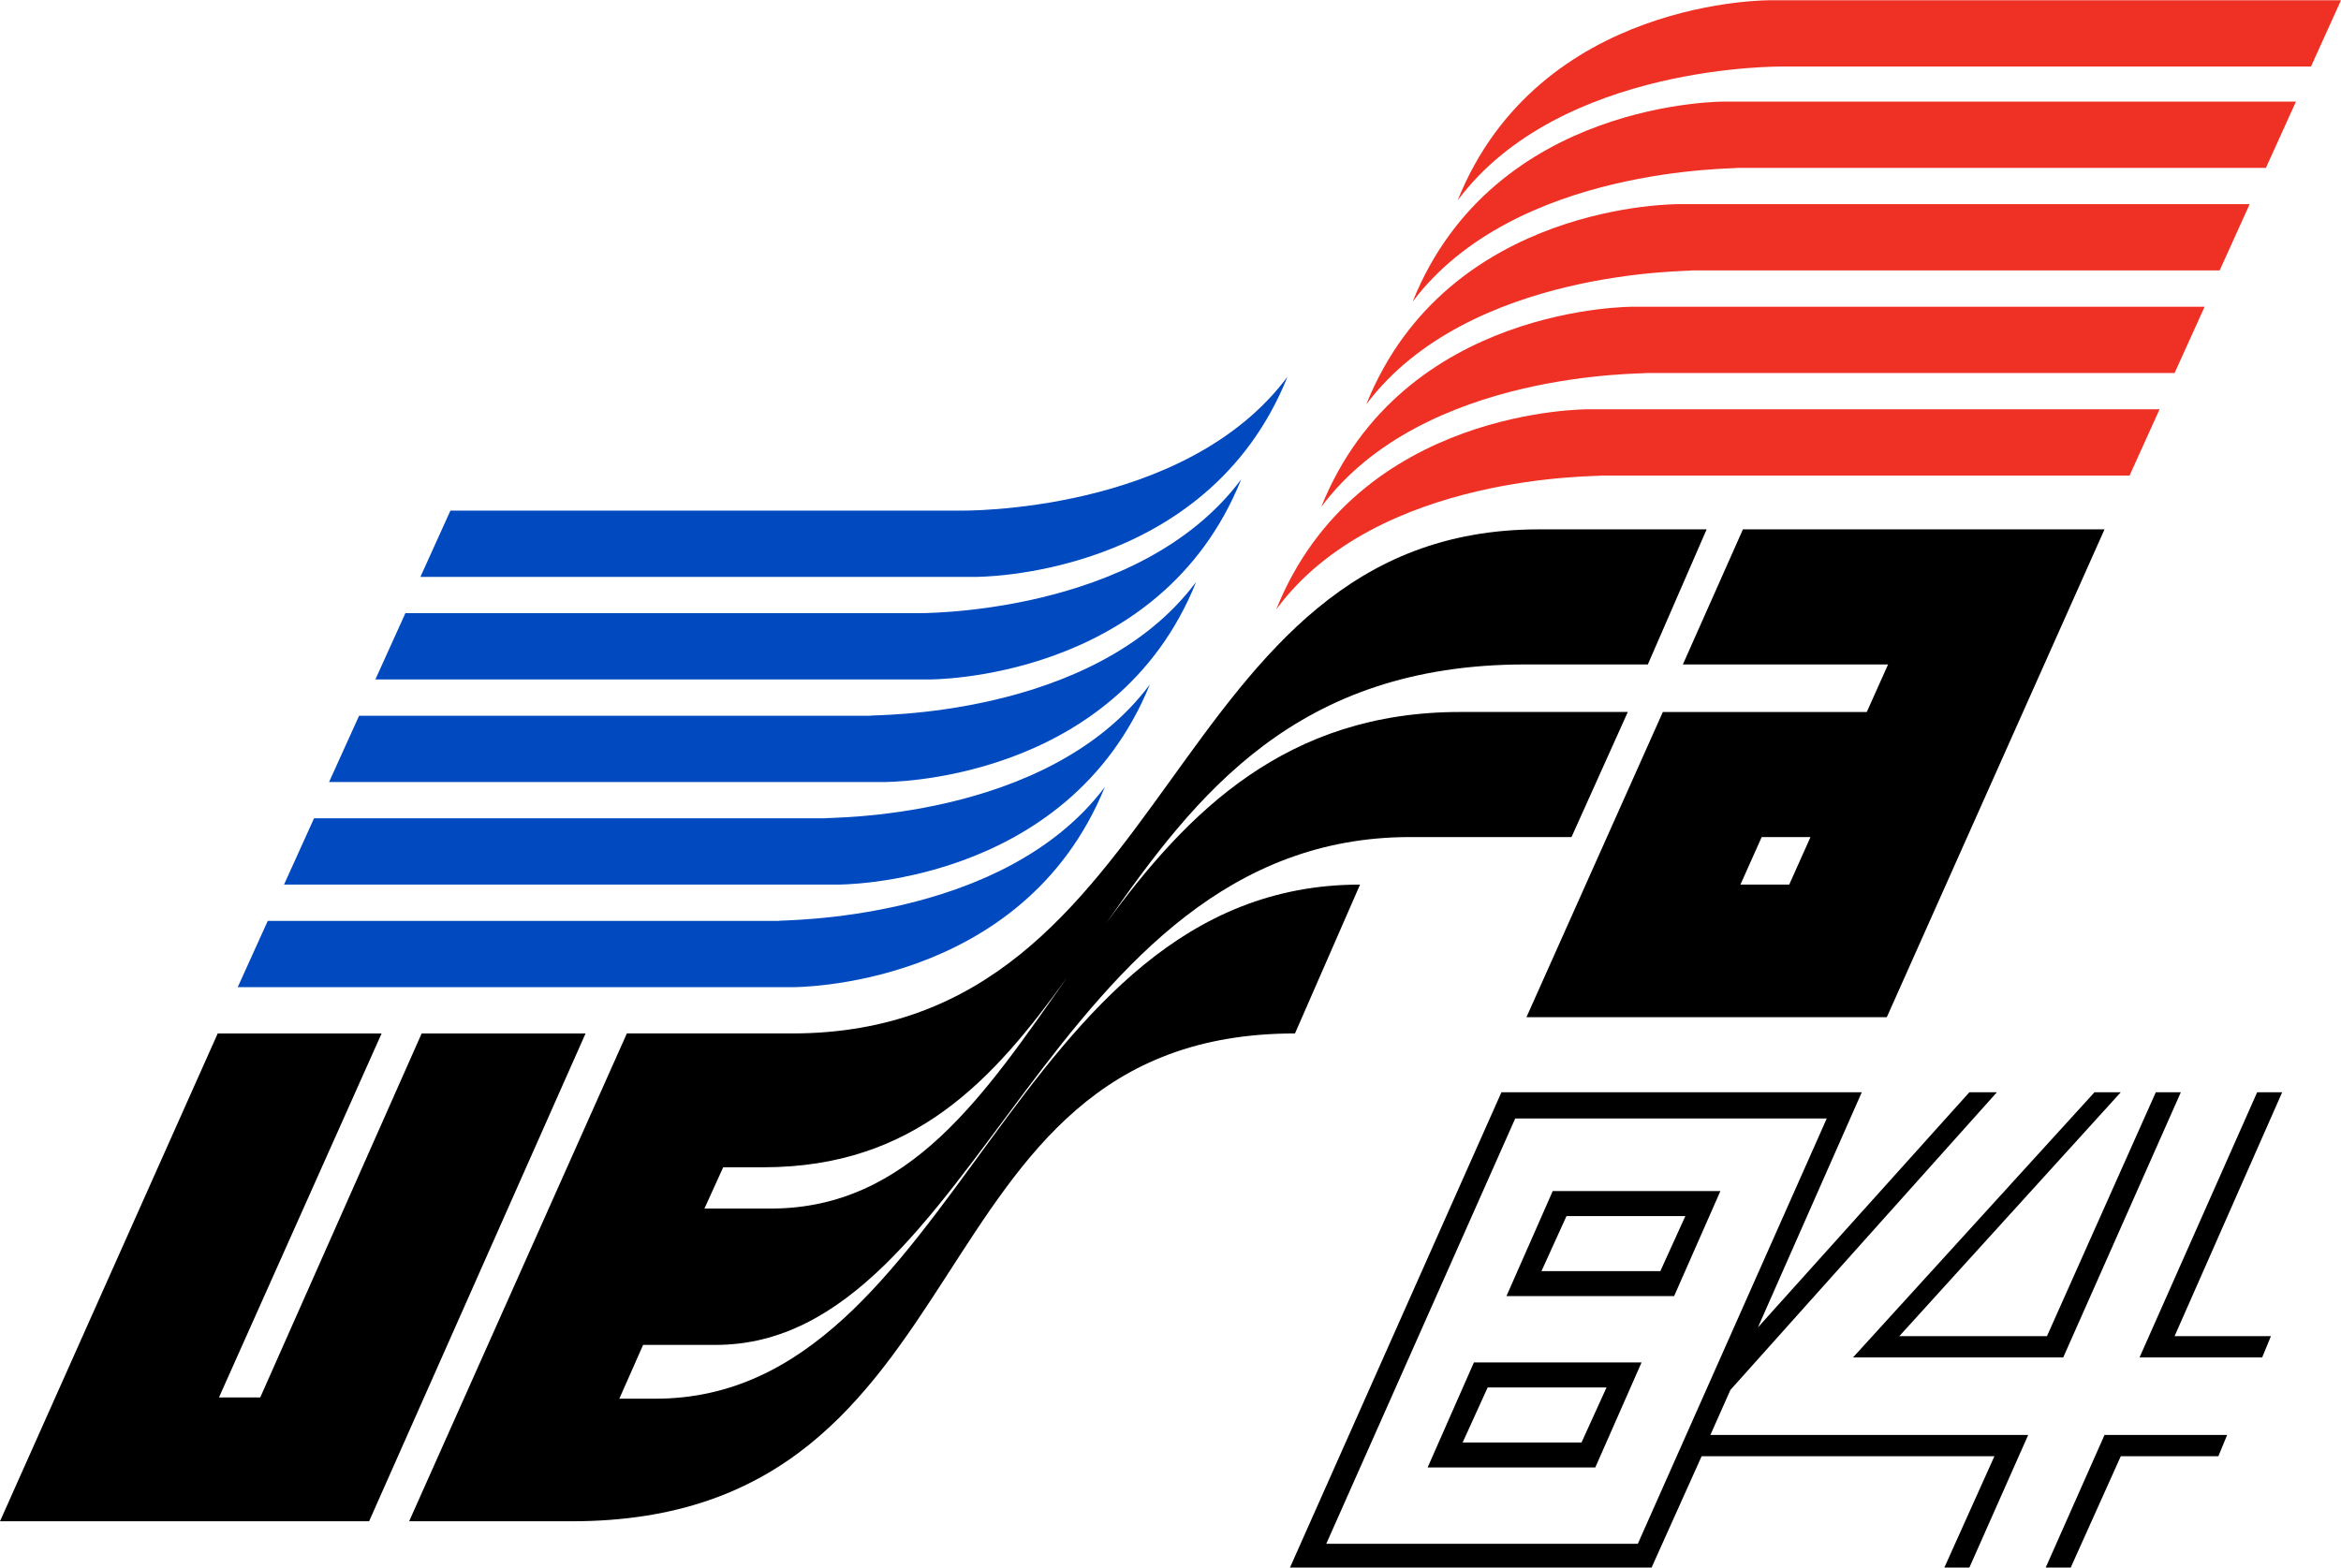
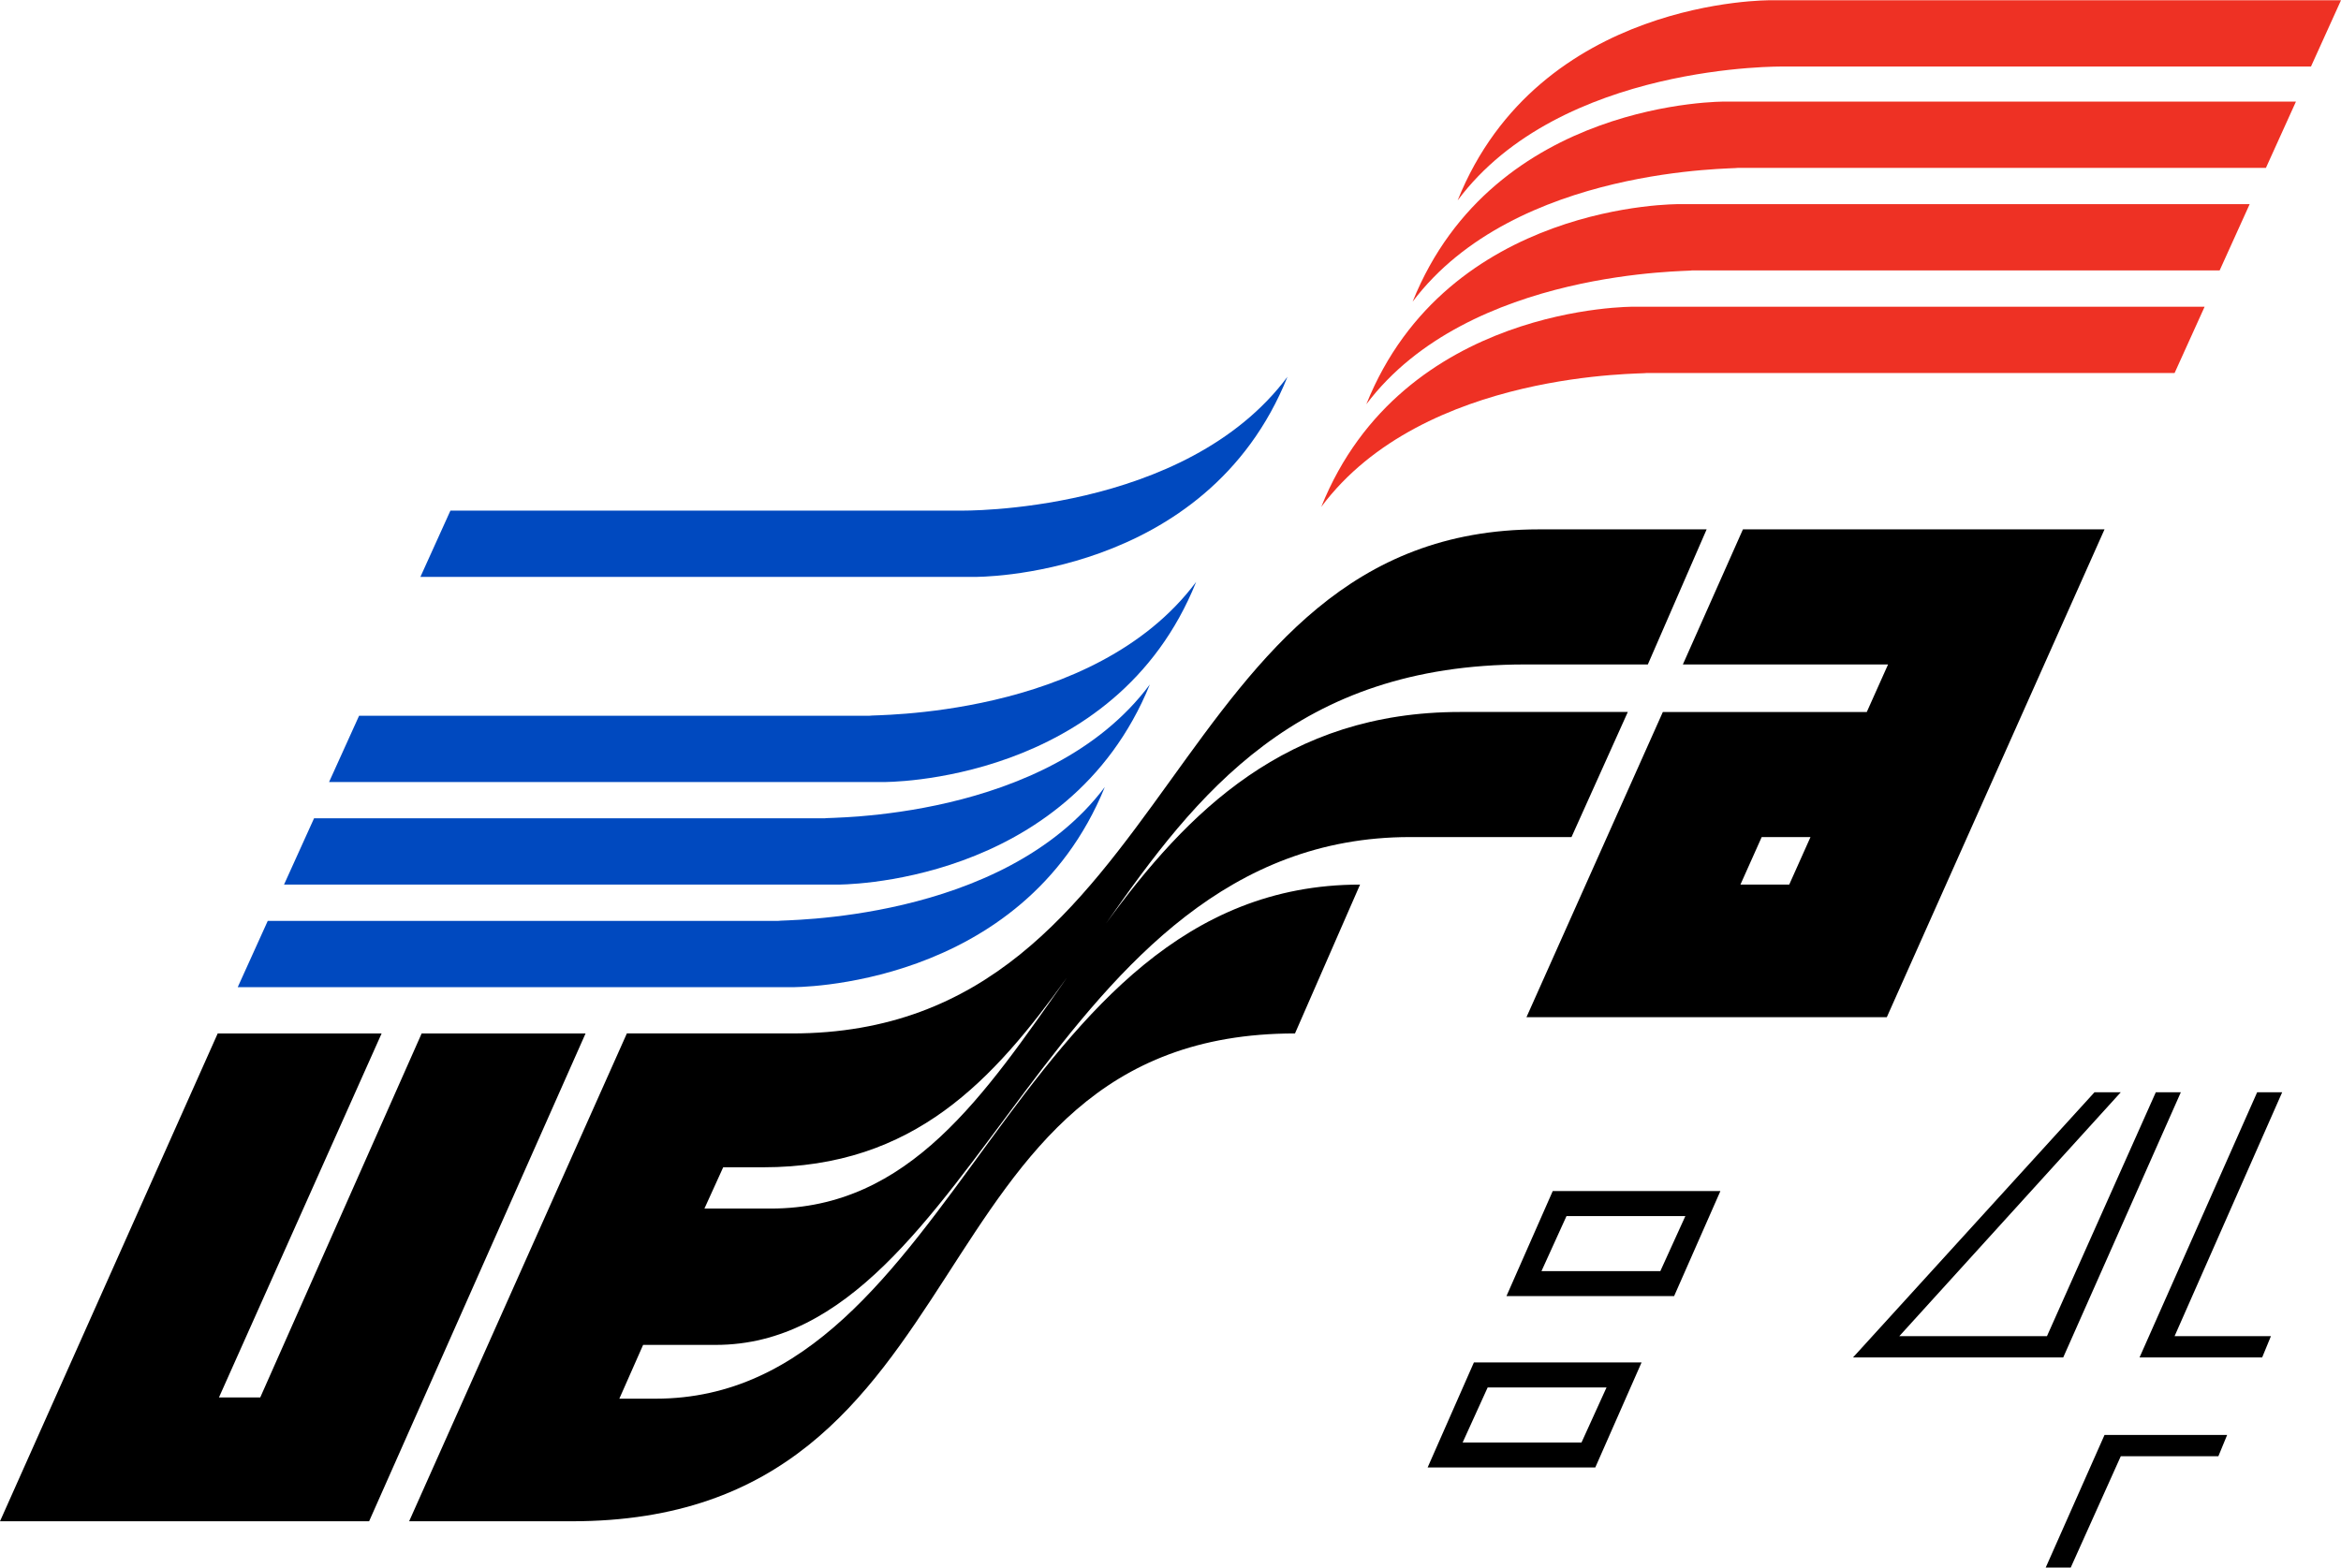
<svg xmlns="http://www.w3.org/2000/svg" enable-background="new 0 0 187.1 125.3" height="258.828" viewBox="0 0 187.1 125.3" width="386.356">
  <path d="m102.9 30.1c-6.5 16.2-25 16-25 16h-44.3l2.4-5.3h40.8s17.9.3 26.1-10.7z" fill="#0049bf" />
-   <path d="m99.2 38.3c-6.5 16.2-25 16-25 16h-44.2l2.4-5.3h40.8s17.8.3 26-10.7z" fill="#0049bf" />
  <path d="m112.9 24.1c6.5-16.2 25-16 25-16h45.6l-2.4 5.3h-42.2c0 .1-17.8-.2-26 10.7z" fill="#ee3124" />
  <path d="m116.5 16c6.5-16.2 25-16 25-16h45.6l-2.4 5.3h-42.2c.1 0-17.8-.3-26 10.7z" fill="#ee3124" />
  <path d="m95.6 46.5c-6.5 16.2-25 16-25 16h-44.3l2.4-5.3h40.8c0-.1 17.9.3 26.1-10.7z" fill="#0049bf" />
  <path d="m109.2 32.3c6.5-16.2 25-16 25-16h45.6l-2.4 5.3h-42.2c.1.1-17.8-.2-26 10.7z" fill="#ee3124" />
  <path d="m91.9 54.7c-6.6 16.2-25 16-25 16h-44.2l2.4-5.3h40.8c0-.1 17.8.3 26-10.7z" fill="#0049bf" />
  <path d="m88.3 62.9c-6.6 16.2-25 16-25 16h-44.3l2.4-5.3h40.8c.1-.1 17.9.2 26.1-10.7z" fill="#0049bf" />
-   <path d="m102 48.7c6.5-16.2 25-16 25-16h45.6l-2.4 5.3h-42.2c0 .1-17.9-.3-26 10.7z" fill="#ee3124" />
  <path d="m105.6 40.5c6.5-16.2 25-16 25-16h45.6l-2.4 5.3h-42.2c0 .1-17.8-.3-26 10.7z" fill="#ee3124" />
  <path d="m20.8 111.7h-3.3l13-29.1h-13.1l-17.4 39h29.5l17.3-39h-13.1z" />
  <path d="m121.9 53.1h9.8l4.7-10.8h-13.4c-30.2 0-28.6 40.3-59.7 40.3h-13.2l-17.4 39h13c33.9 0 26.5-39 57.8-39l5.2-11.9c-28.2 0-32.1 41.1-56.3 41.1h-2.9l1.9-4.3h5.8c21 0 26.5-40.6 55.5-40.6h12.9l4.5-10h-13.4c-13.9 0-21.8 8-28.3 16.9 7.2-10.3 15.2-20.7 33.5-20.7zm-60.3 43.5h-5.3l1.5-3.3h3.2c12.1 0 18.4-7 24.3-15.2-6.6 9.4-12.6 18.5-23.7 18.5z" />
  <path d="m139.3 42.3-4.8 10.8h16.4l-1.7 3.8h-16.3l-10.9 24.4h28.8l17.4-39zm-.2 28.4 1.7-3.8h3.9l-1.7 3.8z" />
  <path d="m182.4 87.3h-2l-9.4 21.2h9.8l.7-1.7h-7.7z" />
  <path d="m172.3 87.3-8.7 19.5h-11.8l17.7-19.5h-2.1l-19.3 21.2h16.8l9.4-21.2z" />
  <path d="m168.2 114.7-4.7 10.6h2l4-8.9h7.8l.7-1.7z" />
-   <path d="m136.7 114.7 1.6-3.6 21.3-23.8h-2.2l-16.9 18.8 8.3-18.8h-28.8l-16.9 38h28.9l4-8.9h23.4l-4 8.9h2l4.7-10.6zm-5.8 8.7h-24.9l15.1-34h24.9z" />
  <path d="m124.1 95.2-3.7 8.4h13.4l3.7-8.4zm8.6 6.4h-9.5l2-4.4h9.5z" />
  <path d="m117.8 108.9-3.7 8.4h13.4l3.7-8.4zm8.6 6.4h-9.5l2-4.4h9.5z" />
</svg>